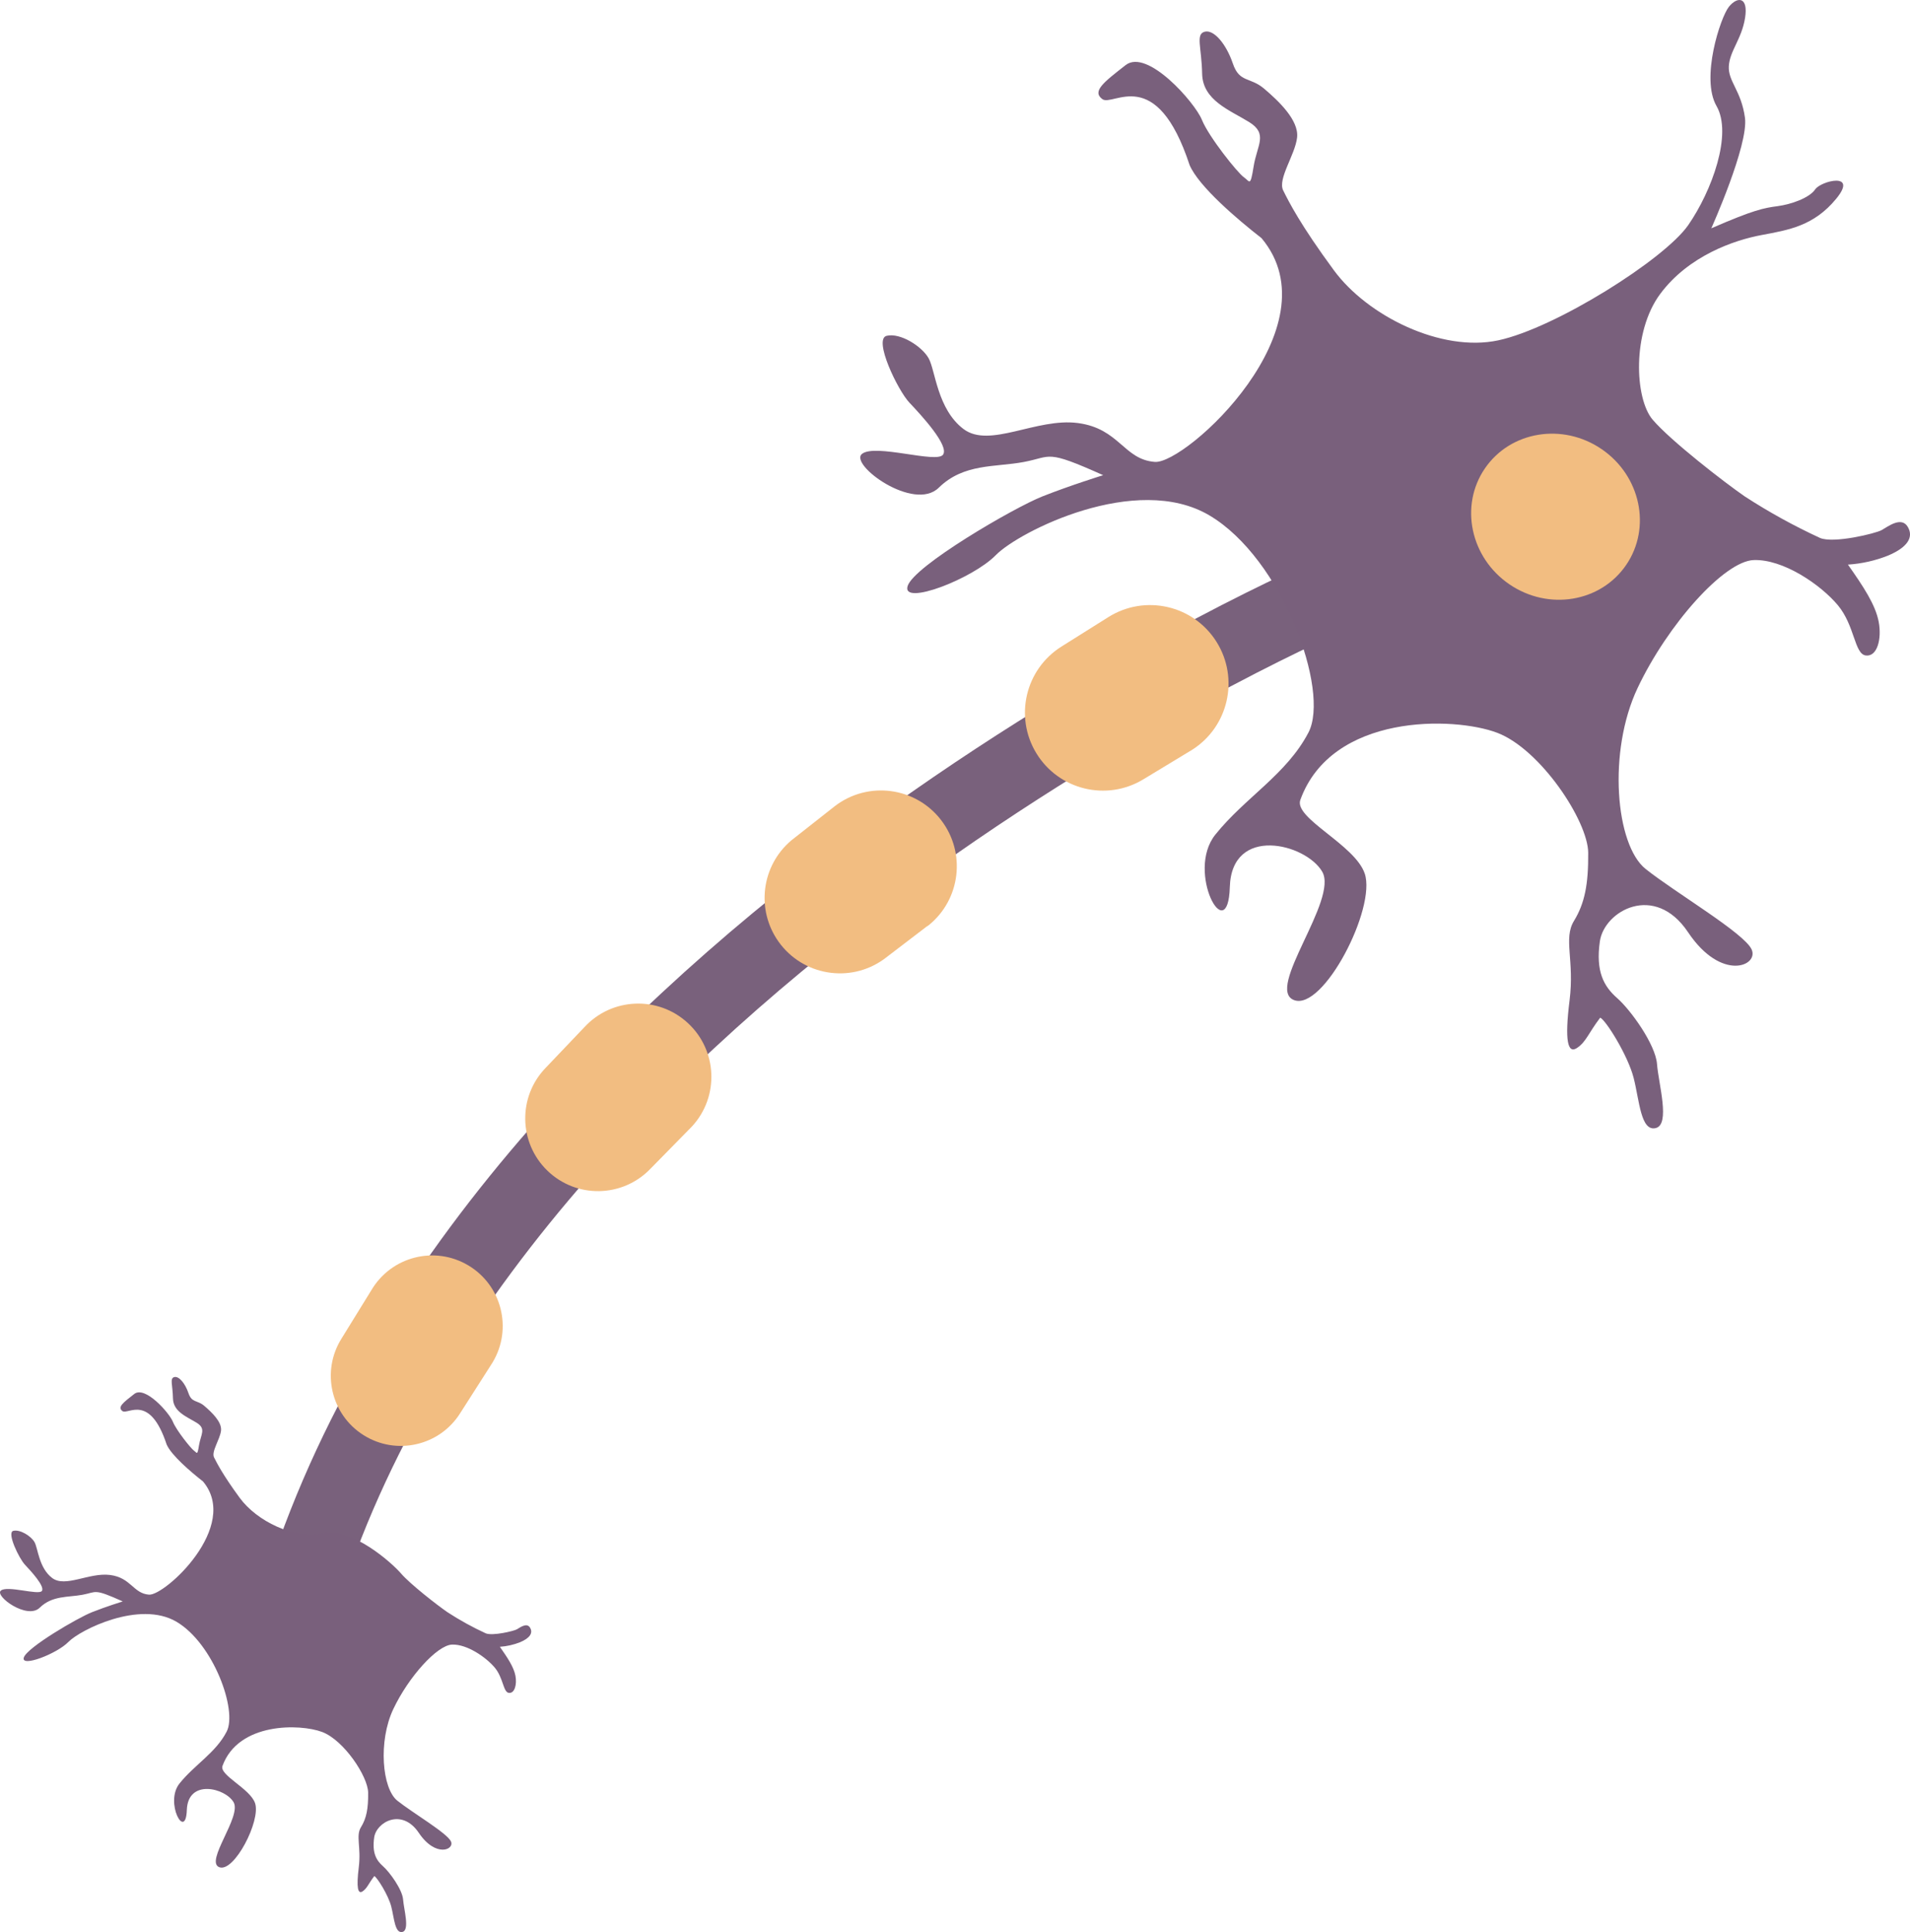
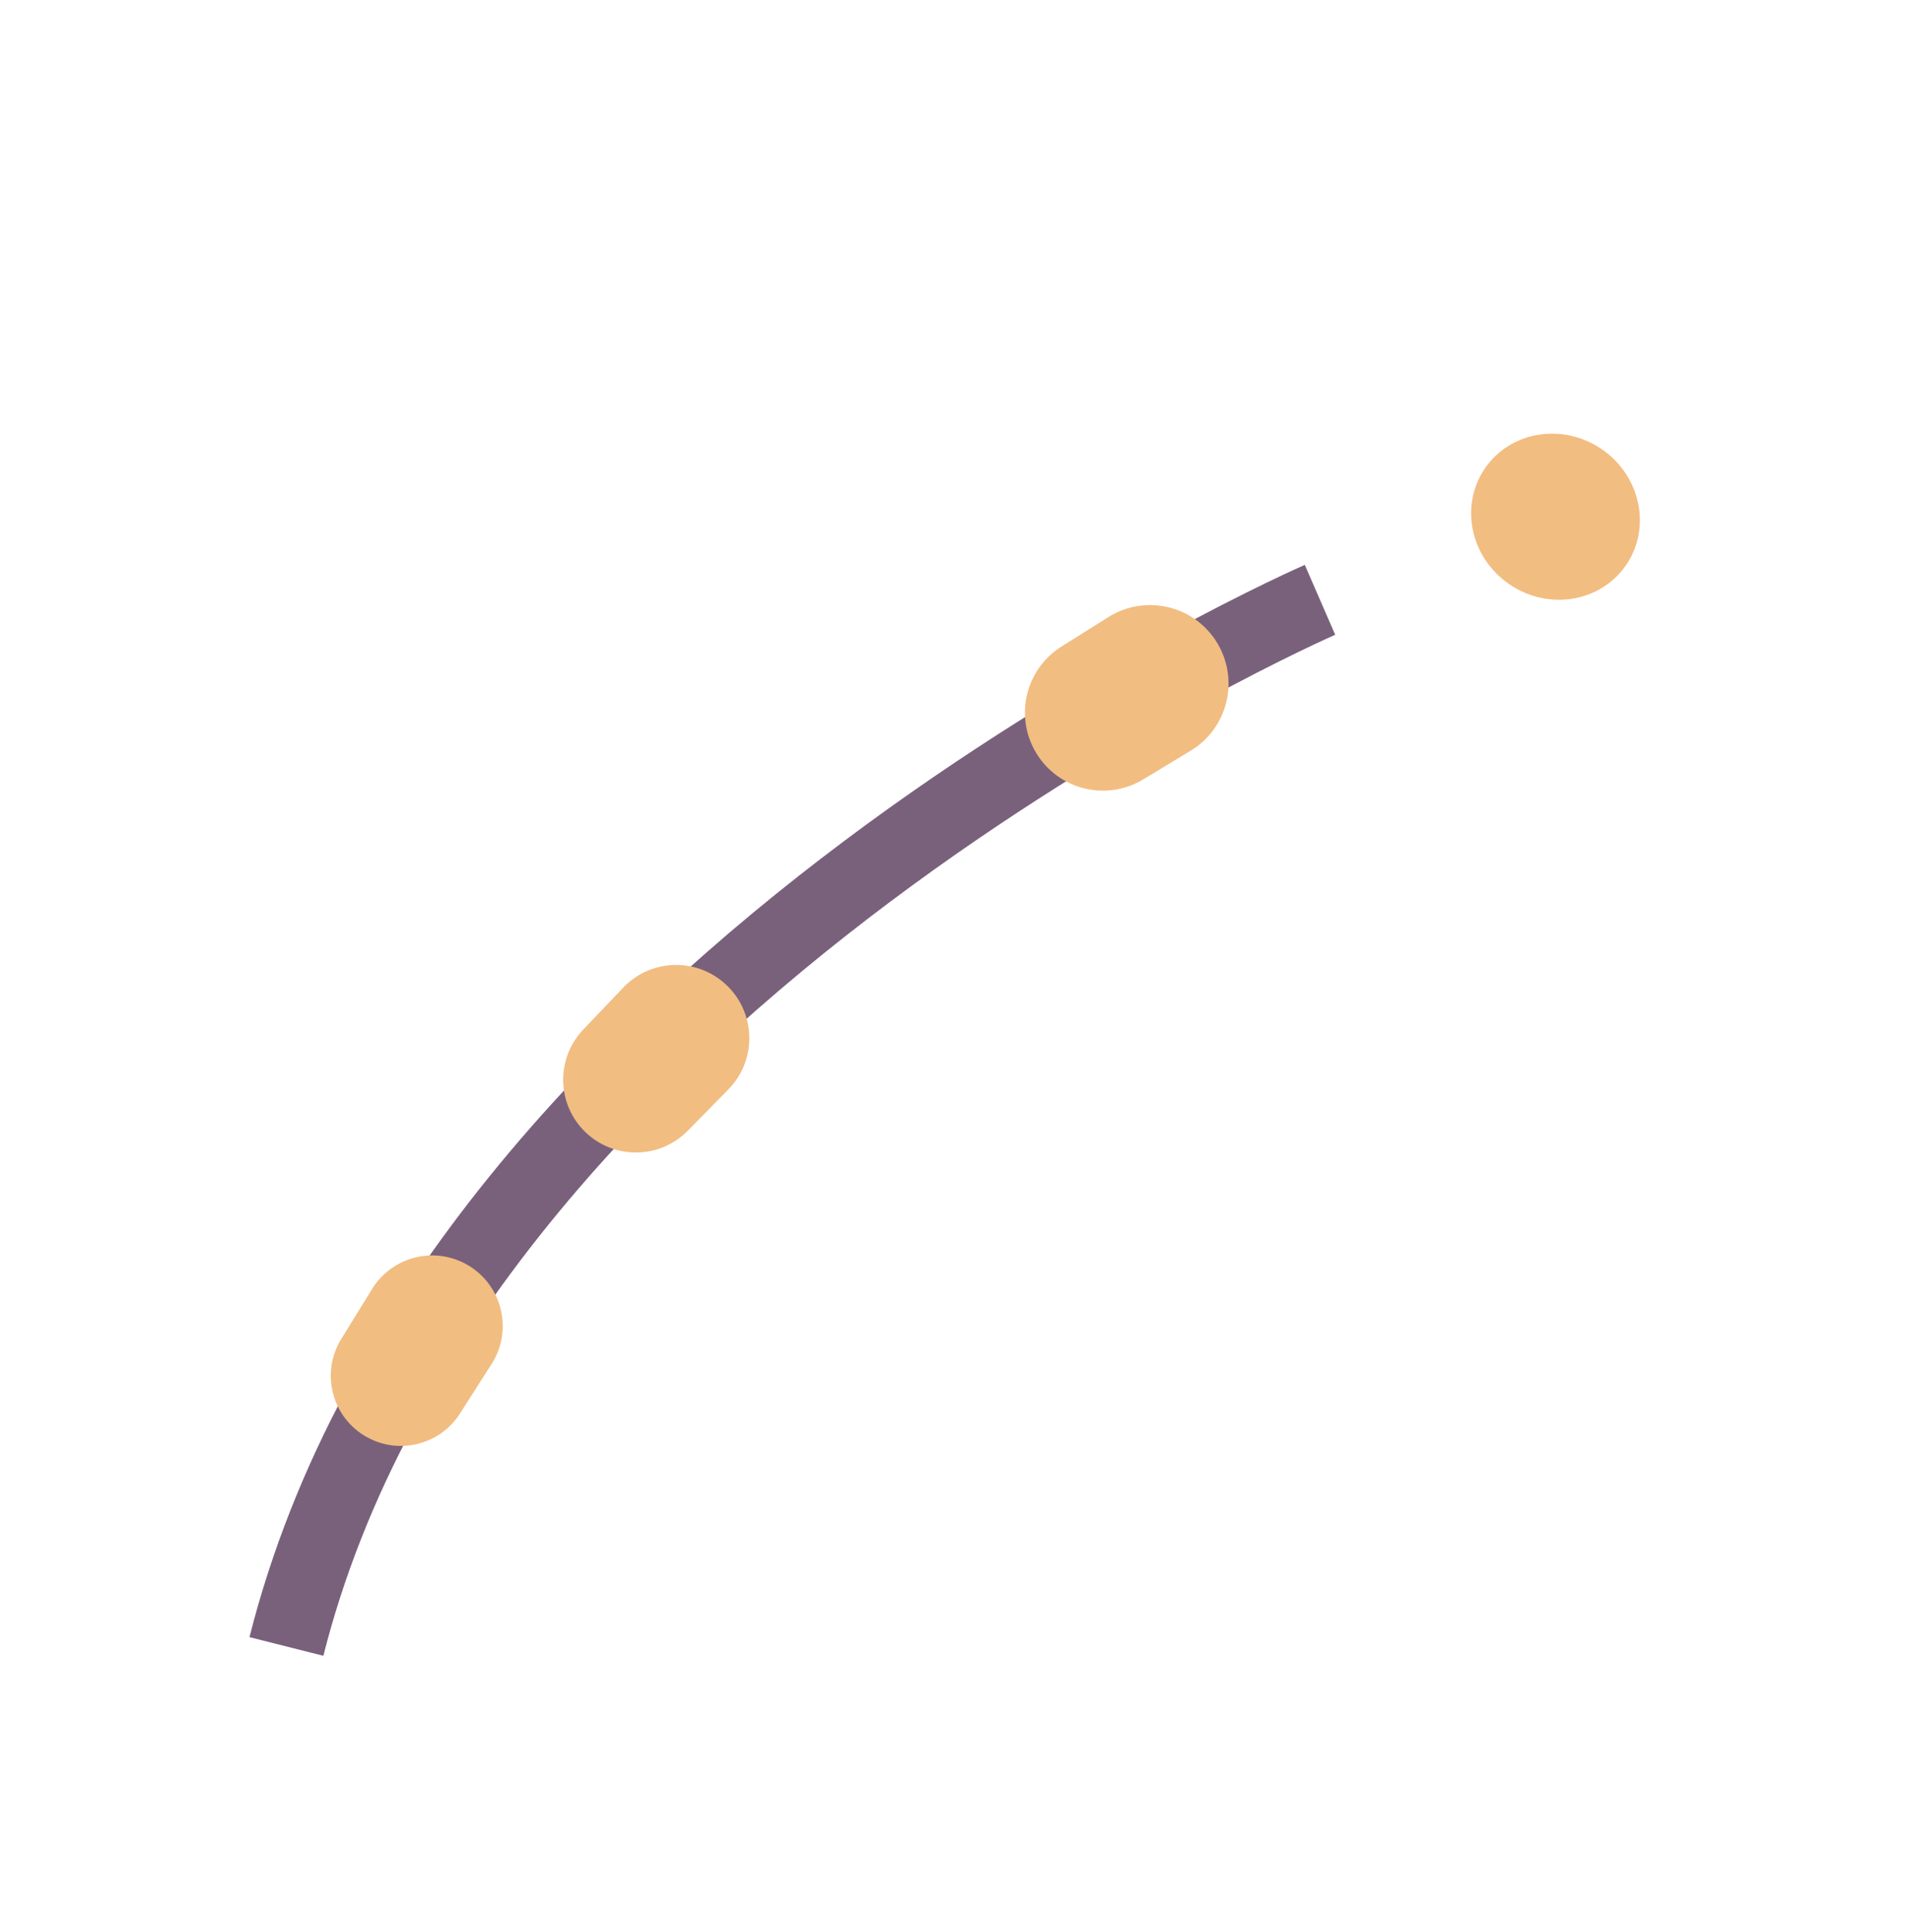
<svg xmlns="http://www.w3.org/2000/svg" id="Ebene_1" data-name="Ebene 1" width="669.18" height="676.7" viewBox="0 0 669.18 676.7">
  <g id="Ebene_2" data-name="Ebene 2">
    <g id="Ebene_28" data-name="Ebene 28">
      <path d="M462.47,210.09S159.63,341.87,100.35,576.67" style="fill: none; stroke: #79617c; stroke-miterlimit: 10; stroke-width: 26.7px;" />
-       <path d="M79.4,606.51c3.88-7.41-4.63-30.89-17.57-38.5s-33.75,2.86-37.85,7.06-16.71,9-15.64,5.49,18.86-13.91,23.89-15.9,10.78-3.77,10.78-3.77c-10.33-4.63-9-3.28-14.09-2.33s-10.6.21-15,4.53-15.93-4.12-13.61-6,13.2,1.73,14.36.14-3.87-7-5.94-9.21-6.45-11.27-4.07-11.85,6.27,1.84,7.46,4,1.52,9,6.15,12.51,12.94-2,20.31-1.05,8.08,6.48,13.63,6.89,32.11-23.92,18.91-39.66c-4.29-3.34-11.12-9.18-12.74-12.95-5.93-18-13.57-10.28-15.47-11.68s.3-3,4.12-6,12.29,6.64,13.52,9.69,6.37,9.45,7.43,10.18,1.14,1.88,1.75-1.91,2.61-5.76-.82-7.87-8.22-3.84-8.31-8.55-1.19-7,.44-7.45,3.83,2.18,5,5.64,3.06,2.31,5.57,4.47,6.17,5.55,5.83,8.63-3.48,7.36-2.44,9.4,3.05,6.06,9,14.17,19,14.56,29.14,12.4,24.15,10.33,27.35,14.06,12.74,11.15,16.36,13.63c4.26,2.76,8.71,5.22,13.32,7.34,2.42,1,9.84-.79,10.91-1.39s3.48-2.49,4.62-.6-.09,3.7-3.5,5.12c-2.26.89-4.65,1.43-7.07,1.59,2.69,3.83,4.88,7.1,5.46,10.15s-.28,6.23-2.3,6-1.92-5.29-5-8.92-9.68-8.18-14.9-8-15.26,11.32-20.6,22.6-3.92,27.81,1.42,32.07,17.45,11.35,18.78,14.26-5.33,5.81-11.26-3-14.86-3.78-15.63,1.61.71,8,3.07,10.07,6.79,8.19,7.06,11.69,2.4,10.72-.24,11.34-2.88-4.84-3.9-8.86-4.94-10.24-5.95-10.71c-2.11,2.76-2.49,4.28-4.12,5.37s-2.21-1.29-1.32-8.43-1.13-11,.78-14.08,2.57-6.48,2.5-12.1-8.45-18.33-16.12-21.23-29.33-3.47-34.91,11.9c-1.17,3.26,9.69,7.92,11.42,13.05,2.07,6.14-7.34,24.36-12.53,22.42s7.92-17.77,5-22.77-16-8.27-16.38,2.73-7.87-2.67-2.57-9.28,12.68-10.73,16.51-18.15Z" style="fill: #79607c; stroke-width: 0px;" />
-       <path d="M458.42,256.58c7.65-14.65-9.16-61-34.74-76.09s-66.69,5.65-74.8,13.95-33,17.89-30.9,10.86,37.27-27.5,47.22-31.43,21.3-7.44,21.3-7.44c-20.42-9.16-17.81-6.49-27.85-4.61s-21,.41-29.75,9-31.48-8.15-26.9-11.84,26.1,3.42,28.39.28-7.65-13.89-11.75-18.21-12.75-22.28-8-23.43,12.38,3.66,14.73,7.89,3,17.76,12.17,24.73c9.17,6.97,25.56-4,40.13-2.07s16,12.79,26.94,13.61,63.45-47.28,37.37-78.38c-8.49-6.59-22-18.13-25.19-25.58-11.71-35.64-26.81-20.34-30.57-23.1s.59-6,8.16-11.92,24.27,13.11,26.71,19.15,12.59,18.68,14.68,20.1,2.26,3.73,3.45-3.76,5.16-11.39-1.61-15.56-16.24-7.59-16.43-16.91-2.34-13.84.88-14.71,7.56,4.3,9.88,11.14,6,4.58,11,8.84,12.18,11,11.51,17.06-6.88,14.5-4.88,18.53,6,12,17.78,28,37.61,28.79,57.59,24.52,58.26-28.38,66.56-40.38,15.53-31.91,9.9-41.68,1.38-31.09,4.33-34.76,6.86-3.62,5.67,3.87-5.38,11.55-5.69,16.91,4.34,8.52,5.65,18.07-11.79,38.73-11.79,38.73c14.84-6.46,18.37-7.11,23.19-7.75s11.16-2.88,13.2-5.88,15.19-6.23,7.36,3.29-16.65,10.93-26.19,12.71-25.45,7.21-35.42,20.56c-9.97,13.35-9,36.71-2.69,44.1s25.18,22,32.33,26.92c8.42,5.46,17.22,10.31,26.33,14.51,4.78,2,19.44-1.57,21.56-2.75s6.87-4.92,9.13-1.19-.19,7.31-6.93,10.13c-4.47,1.77-9.2,2.83-14,3.14,5.32,7.58,9.65,14,10.78,20.06s-.55,12.31-4.55,11.76-3.78-10.46-9.8-17.64-19.14-16.15-29.46-15.77-30.1,22.5-40.66,44.8-7.74,55,2.81,63.39,34.49,22.43,37.13,28.17-10.55,11.49-22.26-6-29.37-7.48-30.9,3.16,1.42,15.84,6.07,19.91c4.65,4.07,13.43,16.18,13.95,23.1s4.75,21.18-.47,22.42-5.69-9.58-7.7-17.51-9.73-20.27-11.73-21.17c-4.17,5.46-4.9,8.46-8.14,10.62s-4.37-2.55-2.6-16.65-2.24-21.66,1.53-27.83,5.09-12.81,5-23.91-16.7-36.23-31.86-42-58-6.85-69,23.51c-2.31,6.45,19.14,15.65,22.57,25.8,4.09,12.14-14.5,48.14-24.76,44.31s15.64-35.12,9.85-45-31.71-16.35-32.36,5.39-15.56-5.27-5.08-18.34,24.96-21.09,32.62-35.75Z" style="fill: #79607c; stroke-width: 0px;" />
      <ellipse cx="544.98" cy="180.98" rx="28.66" ry="29.97" transform="translate(87.94 528.64) rotate(-55.63)" style="fill: #f2bd81; stroke-width: 0px;" />
      <path d="M416.78,263.15l-15.79,9.56-.4.24c-12.9,7.83-29.7,3.72-37.53-9.18-7.75-12.76-3.81-29.38,8.84-37.32l16.4-10.3c12.85-8.08,29.82-4.22,37.9,8.63,8.08,12.85,4.22,29.82-8.63,37.9h0l-.25.16-.54.31Z" style="fill: #f2bd81; stroke-width: 0px;" />
-       <path d="M324.67,324.51l-14.6,11.15-.44.33c-11.86,8.48-28.35,5.73-36.83-6.13-8-11.2-6.06-26.66,4.46-35.53l15.25-12c11.65-8.92,28.32-6.71,37.24,4.94,8.73,11.4,6.82,27.69-4.33,36.75l-.23.18-.52.31Z" style="fill: #f2bd81; stroke-width: 0px;" />
-       <path d="M241.1,395.9l-12.77,13-.52.53c-9.79,10.11-25.92,10.38-36.03.59-10.11-9.79-10.38-25.92-.59-36.03l13.56-14.23c9.6-10.41,25.82-11.07,36.23-1.46,10.41,9.6,11.07,25.82,1.46,36.23-.19.2-.37.4-.57.59l-.2.2-.58.58Z" style="fill: #f2bd81; stroke-width: 0px;" />
+       <path d="M241.1,395.9c-9.79,10.11-25.92,10.38-36.03.59-10.11-9.79-10.38-25.92-.59-36.03l13.56-14.23c9.6-10.41,25.82-11.07,36.23-1.46,10.41,9.6,11.07,25.82,1.46,36.23-.19.2-.37.4-.57.59l-.2.2-.58.58Z" style="fill: #f2bd81; stroke-width: 0px;" />
      <path d="M171.46,478.95l-9.63,15.07-.58.91c-7.21,11.48-22.37,14.95-33.85,7.74-11.48-7.21-14.95-22.37-7.74-33.85l10.49-17c6.97-11.74,22.13-15.61,33.87-8.65s15.61,22.13,8.65,33.87c-.14.24-.29.48-.44.71l-.15.23-.62.96Z" style="fill: #f2bd81; stroke-width: 0px;" />
    </g>
  </g>
</svg>